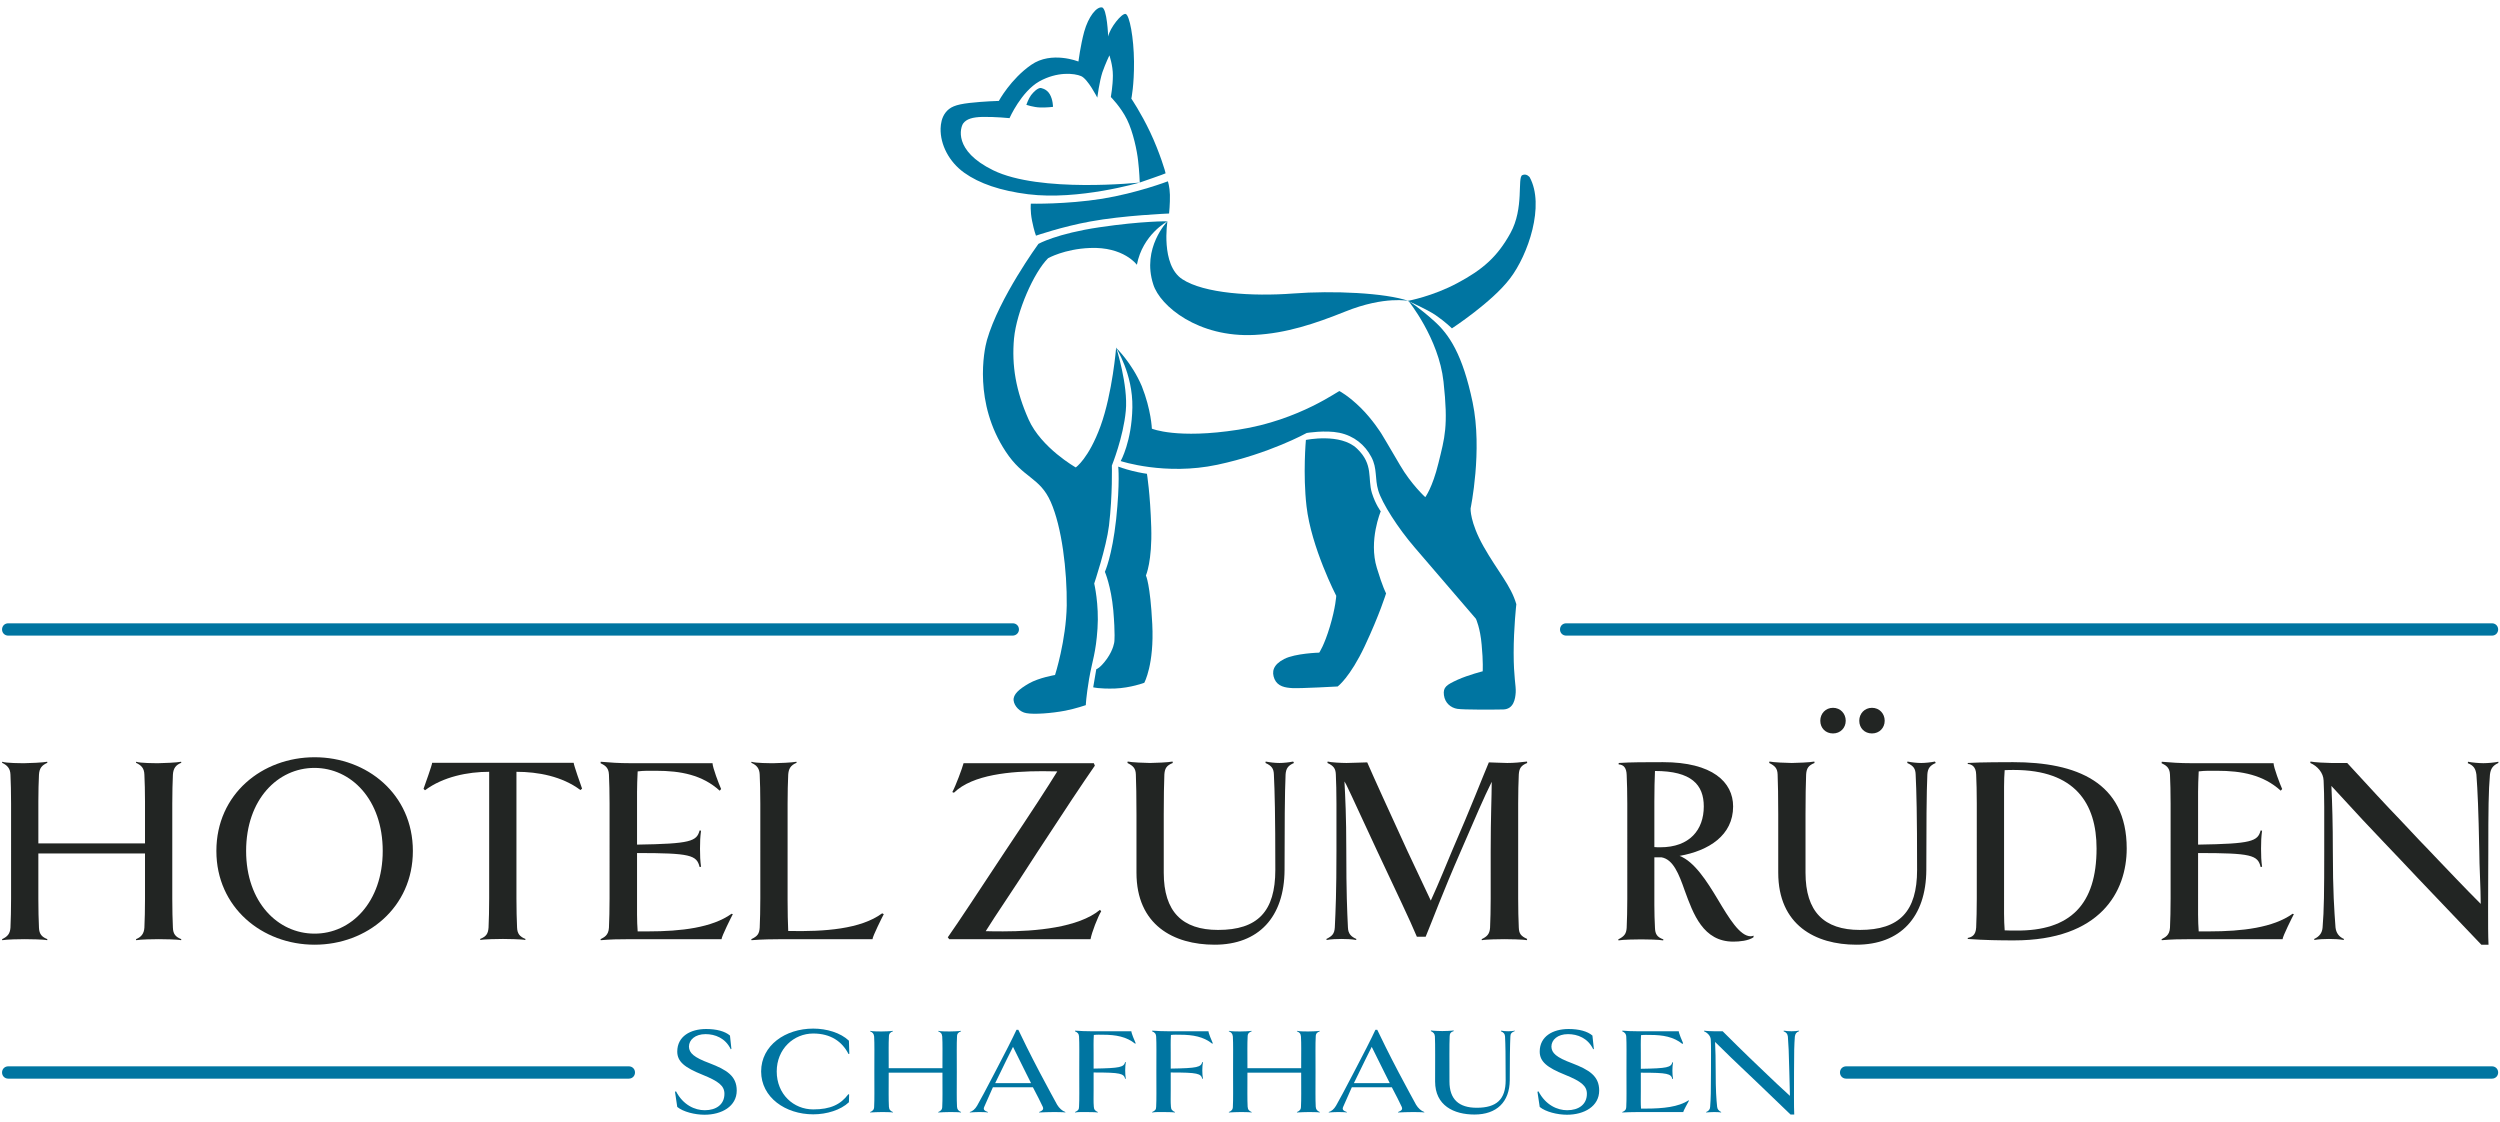
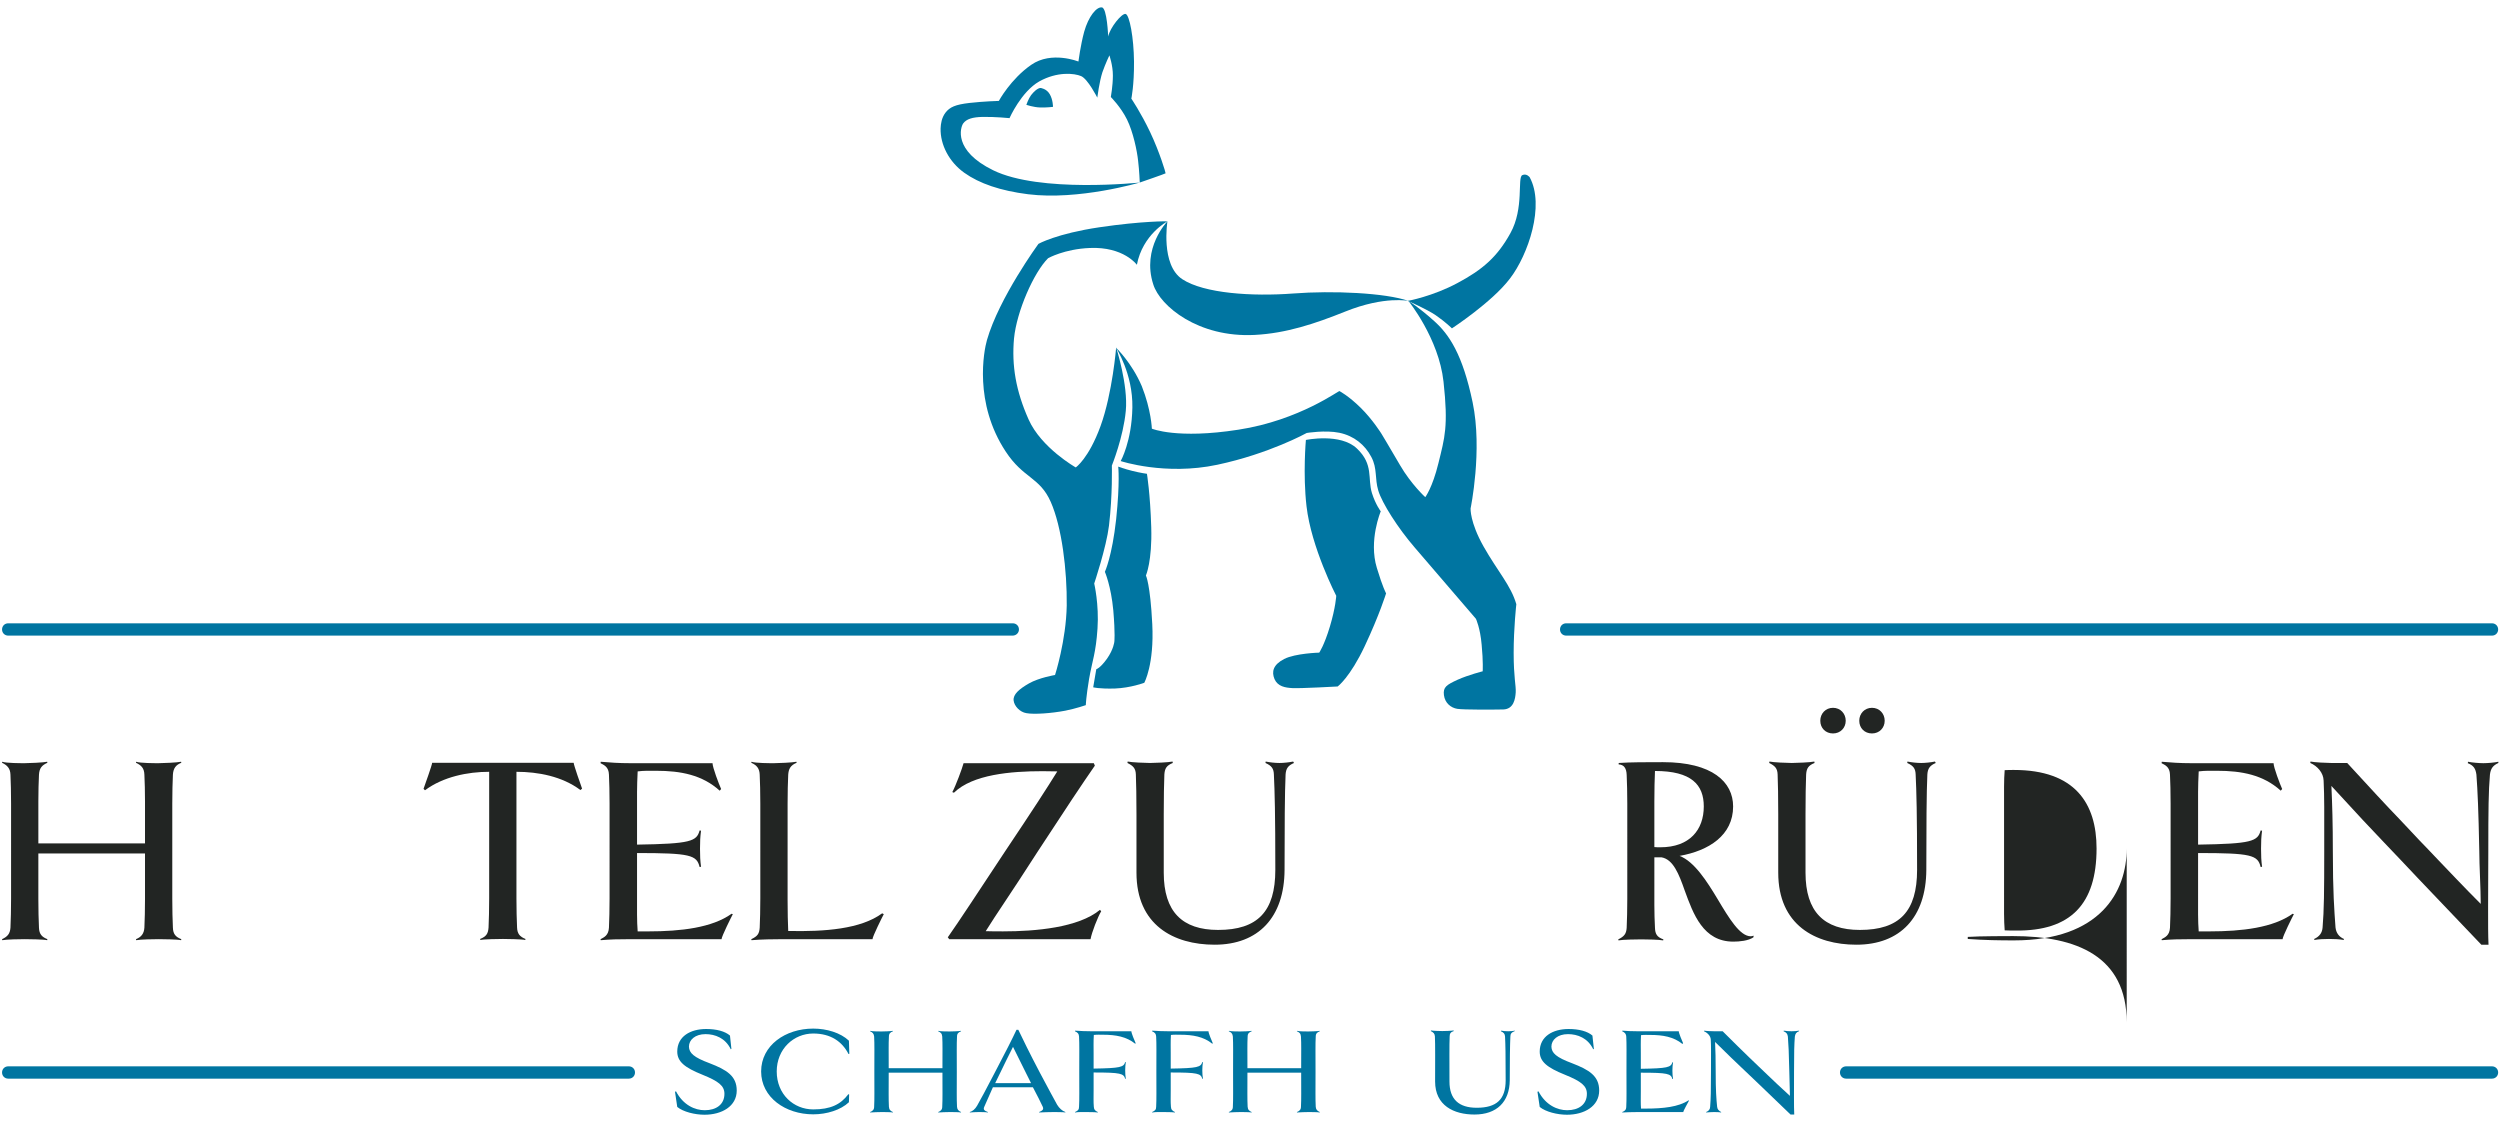
<svg xmlns="http://www.w3.org/2000/svg" viewBox="0 0 1218.9 547.1">
  <g fill="#0075a1">
    <path d="m569.2 107.9s-3.4 21.2 7.2 28.2 34.2 8.5 54.1 7c19.3-1.5 45-.3 56.2 3.6.3.1-11.4-2.6-30.8 5.2-14.7 5.9-28.7 10.6-44.2 11.4-27.5 1.4-46.1-14.1-49.4-24.6-5.8-17.8 6.9-30.8 6.9-30.8z" />
    <path d="m636.7 214.5s-1.5 16.6.3 32.3c2.3 20.1 14.5 43.7 14.5 43.7s-.3 5.7-3.1 15-5.2 12.7-5.2 12.7-11.6.3-17.1 3.1c-5.4 2.8-6.2 6.2-4.7 9.8 1.6 3.6 5.2 4.2 8.8 4.4 3.9.2 22-.8 22-.8s6-4.4 13.2-19.7 10.4-25.7 10.4-25.7-1.6-2.8-4.5-12.4c-4.1-13.4 1.9-27.6 1.9-27.6s-2.5-3.2-4.3-8.9c-2.2-7.2.9-13.9-7.3-21.7-8-7.7-24.9-4.2-24.9-4.2z" />
    <path d="m545.2 227.5s.9 7.5-1 25.6c-2 18.2-5.5 25.7-5.5 25.7s3 6.9 4.1 18.8c1 11.9.5 15.3.5 15.3s-.3 3.6-3.6 8.3c-3.4 4.7-5.2 5.1-5.2 5.1l-1.5 8.8s2.7.8 10.5.6c7.8-.3 14.4-2.8 14.4-2.8s4.9-8.9 3.9-28.6-3.1-23.7-3.1-23.7 3.1-7 2.6-23.5-2.1-26.1-2.1-26.1-3.1-.4-7.1-1.4-6.9-2.1-6.9-2.1z" />
    <path d="m544.1 169.5s8.3 12.7 8 29.2c-.3 16.6-5.7 26.1-5.7 26.1s21.7 7.2 47.1 1.8 43.6-15.5 43.6-15.5 9-1.5 15.9-.1c7.2 1.5 12.5 5.9 15.6 11.8 3 5.6 1.6 10.4 3.4 16.4s9.5 18.2 17.8 27.8 29.8 34.7 29.8 34.7 2.1 4.4 2.8 12.7c.8 8.3.5 12.9.5 12.9s-6.8 1.7-12.2 4.1c-5.4 2.5-7.2 3.6-6.7 7.5s3.4 6.2 6.5 6.7 17.8.4 22.5.3c5-.2 5.8-5.1 6-8.3.2-3.4-1-7.1-1-19.3s1.3-23.7 1.3-23.7c-2.6-9.1-9.1-16-16-28.2-6.7-11.9-6.3-18.5-6.3-18.5s5.9-28.3 1-51.7c-4.9-23.5-11.5-33.2-18.8-39.7-7.2-6.5-12.6-9.9-12.6-9.9s14.9 18.3 17.2 39.5c2.4 21.8.6 27.2-2.5 39.8-2.9 11.9-6.4 16.5-6.4 16.5s-6.9-6.3-12.3-15.6-9.1-15.4-9.1-15.4-4.3-6.9-10.1-12.6c-6-5.9-10.3-8.1-10.3-8.1.2-.8-19.3 14.2-49.3 18.8-30 4.7-42.2-.5-42.2-.5s-.3-9.1-4.9-20.7c-4.9-11.5-12.6-18.8-12.6-18.8z" />
    <path d="m569.2 107.9s-12.1-.2-33.1 2.9-29.8 8.1-29.8 8.1-19.2 26.3-25.1 46.9c-1.5 5.2-6.5 30.6 9.1 54.3 8.7 13.3 16.6 12.4 22 24.6s8 33.4 7.8 50.5c-.3 17.1-5.7 33.9-5.7 33.9s-7.8 1.3-12.7 4.1-7.8 5.4-7.5 8.3c.3 2.8 3.1 5.7 6.2 6.2 3.7.7 12.2.1 19-1.2 5.1-1 10-2.7 10-2.7s.1-3.8 1.6-12.8c1.6-9.1 3.3-12.5 4.1-24.5.8-11.9-1.6-22-1.6-22s5.9-17.6 7.2-28.2c1.8-15.2 1.4-29.3 1.4-29.3s5.6-13.8 6.8-26.7c1.2-12.5-4.7-30.9-4.7-30.9s-1.8 22.3-7.6 38.3c-5.8 15.9-12.1 20.2-12.1 20.2s-16.8-9.5-23-23.4-8.3-26.3-7.1-39.5c1.3-13.2 9.6-32.1 16.6-39.1 0 0 7.9-4.5 20.4-5 16.5-.7 22.9 8.2 22.9 8.2 2.8-14.8 14.9-21.2 14.9-21.2z" />
    <path d="m686.4 146.7s9.2 4 13.6 7c4.8 3.3 7.9 6.4 7.9 6.4s19.6-12.8 28.3-24.3c8.9-11.6 17.1-35.7 9.6-49.4 0 0-1.5-2-3.6-1-2.5 1.2 1 16.1-5.8 28.3-6.4 11.6-13.6 17.8-25.8 24.3-12.1 6.5-24.2 8.7-24.2 8.7z" />
    <path d="m487 49.2s-7.4.2-14.4 1c-6.8.8-9.5 2-11.6 4.7-1.9 2.5-2.3 5.4-2.4 7.7-.2 7.9 4.1 16.3 11.5 21.6s17.7 8.8 31.1 10.5c24.7 3.1 54.5-5.7 54.5-5.7s-48.7 5.2-71.5-6c-19.6-9.6-15.9-20.9-14.6-22.8 1.6-2.2 4.6-3.1 9.5-3.2 6.2-.1 13.1.6 13.1.6s5.7-12.9 14.5-17.9c8.8-4.9 17.1-4 20.4-2.6s7.9 10.5 7.9 10.5 1-7.8 2.5-12.4c1.6-4.5 3.4-8.2 3.4-8.2s1.7 4.8 1.7 9.8-1 10.5-1 10.5 4.9 4.9 7.9 11 4.9 15.3 5.4 20.1c.6 4.9.8 10.6.8 10.6s12.5-4.3 12.6-4.5-2.9-10.3-7.5-20-9.2-16.4-9.2-16.4 1.4-6.5 1.3-18.1-2.2-22.8-4.1-23.2-7.6 6.7-8.5 11c0 0-.5-14-3.1-14.2-2.6-.3-6.5 4.4-8.6 11.9-1.8 6.7-2.8 14.5-2.8 14.5s-13.1-5.3-23 1.6c-10 6.9-15.8 17.6-15.8 17.6z" />
-     <path d="m502.6 99.3s-.4 3.4.6 8.4 1.9 7.2 1.9 7.2 12.7-4.4 26.4-6.9c16.2-3 38.5-3.9 38.5-3.9s.5-4.9.4-9.1c-.1-4.1-1-6.6-1-6.6s-14.9 5.7-32 8.5c-17.7 2.8-34.8 2.4-34.8 2.4z" />
    <path d="m500.4 51.1s1.1-3.1 2.3-4.7c3-3.8 4.7-3.5 4.7-3.5s2.8.3 4.4 3 1.6 6.2 1.6 6.2-3 .4-6.3.3-6.7-1.3-6.7-1.3z" />
    <path d="m1215 525.9h-314.9c-1.7 0-3-1.3-3-3s1.3-3 3-3h314.9c1.7 0 3 1.3 3 3s-1.3 3-3 3z" />
    <path d="m306.6 525.9h-302.6c-1.7 0-3-1.3-3-3s1.3-3 3-3h302.6c1.7 0 3 1.3 3 3s-1.3 3-3 3z" />
    <path d="m1215 309.9h-451.4c-1.7 0-3-1.3-3-3s1.3-3 3-3h451.4c1.7 0 3 1.3 3 3s-1.3 3-3 3z" />
    <path d="m493.7 309.9h-489.7c-1.7 0-3-1.3-3-3s1.3-3 3-3h489.8c1.7 0 3 1.3 3 3s-1.4 3-3.1 3z" />
  </g>
  <path d="m88.3 458.4c-1.7-.4-8.9-.5-10.9-.5-2.2 0-8.9.1-11 .5l-.1-.5c2.5-1 3.9-2.6 4.1-5.6.4-8.4.3-16.6.3-36.2h-52c0 19.5-.1 27.8.3 36.2.1 3.3 1.6 4.6 4.1 5.6l-.1.5c-1.7-.4-8.9-.5-10.9-.5-2.2 0-8.9.1-11 .5l-.1-.5c2.6-1.2 3.9-2.6 4.1-5.6.4-8.4.3-17.2.3-37.3 0-20.3.1-29.1-.3-37.3-.1-3.1-1.6-4.6-4.1-5.8l.1-.5c2 .7 8.9.7 11 .7 2 0 9-.3 10.9-.7l.1.5c-2.6 1.2-3.9 2.5-4.1 5.8-.4 7.9-.3 15.9-.3 33.5h52c0-17.7.1-25.7-.3-33.5-.1-3.3-1.6-4.6-4.1-5.8l.1-.5c2 .7 8.9.7 11 .7 2 0 9-.3 10.9-.7l.1.5c-2.5 1-3.9 2.5-4.1 5.8-.4 8.3-.3 17-.3 37.3 0 20.2-.1 29 .3 37.3.1 3.1 1.3 4.5 4.1 5.6z" fill="#222523" />
-   <path d="m201.3 414.9c0 27.6-22.4 45.7-47.9 45.7s-47.9-18.1-47.9-45.7c0-27.8 22.4-45.7 47.9-45.7s47.9 18 47.9 45.7zm-14.7 0c0-25.2-15.5-40.5-33.3-40.5s-33.3 15.3-33.3 40.5c0 25 15.5 40.3 33.3 40.3 17.8.1 33.3-15.3 33.3-40.3z" fill="#222523" />
  <path d="m283 385.2c-8.9-6.7-20.7-8.9-31.2-8.9v38.6c0 20.6-.1 28.8.3 37.3.1 3 1.3 4.5 4.1 5.6l-.1.5c-1.8-.4-8.9-.5-10.9-.5-2.1 0-9.2.1-11 .5l-.1-.5c3-1.2 3.9-2.6 4.1-5.6.4-8.5.3-16.8.3-37.3v-38.6c-10.5 0-22.4 2.4-31.3 9l-.7-.7c.7-2 4.2-11.7 4.2-12.7h69c0 1 3.4 10.7 4.1 12.6z" fill="#222523" />
  <path d="m357.3 445.7c-.7 1.3-5.5 10.9-5.5 12.2h-44.1c-6.2 0-10.2.1-14.8.5l-.1-.5c1.7-.9 3.9-1.8 4.1-5.6.4-8.4.3-17.2.3-37.3 0-20.3.1-29.1-.3-37.3-.1-3.8-2.4-4.7-4.1-5.6l.1-.7c4.6.4 8.8.7 14.4.7h40.1c0 2 3.1 10.2 4.2 12.6l-.7.8c-8.5-7.7-19-9.7-31-9.7-3 0-5.9-.1-9 .3-.4 7.7-.3 12.7-.3 19.1v16.6c26.1-.4 29.1-1.6 30.5-6.9l.7.1c-.4 3.1-.5 5.2-.5 8.8 0 3.5.1 5.8.5 8.8l-.7.1c-1.4-5.8-4.5-6.8-30.5-6.8v.3 19.4c0 7.9-.1 13.4.3 18.5h5.1c16.1 0 31.2-1.8 40.7-8.6z" fill="#222523" />
  <path d="m430.9 445.7c-.7 1.3-5.5 10.9-5.5 12.2h-43.5c-4.6 0-10.9.1-15.5.5l-.1-.5c3-1.4 3.9-2.6 4.1-5.6.4-8.4.3-17.2.3-37.3 0-20.3.1-29.1-.3-37.3-.1-3-1.4-4.6-4.1-5.8l.1-.5c2 .7 8.9.7 11 .7 2 0 9-.3 10.9-.7l.1.5c-3 1.2-3.9 3-4.1 5.8-.4 8.3-.3 17-.3 37.3 0 20.2-.1 30.4.3 38.9 17.7.4 35.4-.9 45.8-8.6z" fill="#222523" />
  <path d="m536.9 444.3c-1.7 2.8-4.6 10.3-5.2 13.6h-68.9l-.7-.9c5.9-8.4 14.5-21.6 28-42 13.6-20.3 20.2-30.5 25.4-38.9-2.2 0-4.7-.1-7.2-.1-15.5 0-34.1 1.6-43.2 10.5l-.8-.3c1.7-3.1 4.8-11.5 5.5-14.1h63.5l.5 1.2c-5.9 8.5-14.5 21.4-27.8 41.8-13.2 20.6-20.2 30.5-25.4 38.9 2.6.1 5.5.1 8.5.1 15.7 0 36.7-1.8 47.2-10.5z" fill="#222523" />
  <path d="m630.9 372c-2.8 1.2-3.9 2.6-4.1 5.6-.4 8.3-.5 26.2-.5 46.5-.1 23.1-12.7 36.5-34.1 36.5-20 0-38.1-9.6-38.1-35.1 0-20.3.1-39.6-.3-47.9-.1-3-1.3-4.2-4.1-5.6l.1-.7c1.8.4 8.6.7 10.9.7 2.1 0 9.3-.3 11-.7l.1.7c-3 1.2-3.9 2.6-4.1 5.6-.4 8.4-.3 27.6-.3 47.9 0 19 9 27.9 26.5 27.9 19.3 0 27.9-9 27.9-29.3 0-27.6-.3-38-.7-46.5-.1-2.8-1-4.2-4.1-5.6l.1-.7c2 .4 4.6.7 6.7.7 2 0 4.7-.3 6.7-.7z" fill="#222523" />
-   <path d="m744.4 458.4c-1.8-.4-8.9-.5-10.9-.5-2.1 0-9.2.1-11 .5l-.1-.5c2.5-1.2 3.9-2.4 4.1-5.6.4-8.5.3-16.8.3-37.3 0-17.4.5-26.3.5-33.8-3.8 7.6-7.6 16.5-14.9 33.4-9.4 21.5-13.8 33.7-17.3 42.1h-4.3c-3.5-8.4-9.7-21.2-19.3-41.7-8.4-17.9-11.5-25-15.1-32.4l-.9-1.6c.4 7.7.9 16.8.9 33.9 0 20.2.4 29 .8 37.3.1 3.1 1.6 4.5 4.1 5.6l-.1.5c-2-.4-5.1-.5-7.2-.5-2 0-5.2.1-7.2.5l-.1-.5c2.8-1.4 3.9-2.5 4.1-5.6.4-8.4.8-17.2.8-37.3 0-20.3.1-29.1-.3-37.3-.1-2.8-1-4.2-4.1-5.6l.1-.7c1.4.4 6.5.7 9.2.7 2.1 0 8.8-.3 10.1-.3 3.7 8.5 10.2 22.7 19.6 43.2l11.4 24.2c4.1-8.9 7.9-18.5 10.5-24.6 9.3-21.4 14.3-34.5 17.8-42.8 1 0 6.9.3 9 .3 3.1 0 6.5-.3 9.6-.7l.1.7c-3 1.2-3.9 2.6-4.1 5.6-.4 8.3-.3 17-.3 37.3 0 20.2-.1 29 .3 37.3.1 3 1 4.2 4.1 5.6z" fill="#222523" />
  <path d="m854.9 457c-2.5 1.7-6.8 2.1-9.8 2.1-14.7 0-19.5-13.4-23.7-24.9-2.8-8-5.6-15.2-11.3-16.2h-3.5v6.2c0 15.5-.1 20.6.3 28.2.1 3 1 4.5 4.1 5.6l-.1.5c-1.8-.4-8.6-.5-10.7-.5s-9.2.1-11.1.5l-.1-.5c2.8-1.4 3.9-2.6 4.1-5.6.4-8.5.3-16.8.3-37.3 0-20.3.1-29.1-.3-37.3-.1-3.3-1.4-5-3.9-5.1v-.7c5.9-.4 13.2-.4 21.6-.4 24.1 0 34.2 9.7 34.2 21.6 0 14.1-11.9 21.6-26.1 24.1 7.2 2.8 13.2 12.2 18.5 21 5.6 9.4 10.9 18.2 16.2 18.2.3 0 .8-.1 1.4-.3zm-24.2-63.8c0-10.6-6-17.3-23.8-17.3-.4 7.9-.3 19.8-.3 37.1.9.1 2 .1 2.9.1 14.3 0 21.2-8.5 21.2-19.9z" fill="#222523" />
  <path d="m943.8 372c-2.8 1.2-3.9 2.6-4.1 5.6-.4 8.3-.5 26.2-.5 46.5-.1 23.1-12.7 36.5-34.1 36.5-20 0-38.1-9.6-38.1-35.1 0-20.3.1-39.6-.3-47.9-.1-3-1.3-4.2-4.1-5.6l.1-.7c1.8.4 8.6.7 10.9.7 2.1 0 9.3-.3 11-.7l.1.7c-3 1.2-3.9 2.6-4.1 5.6-.4 8.4-.3 27.6-.3 47.9 0 19 9 27.9 26.5 27.9 19.3 0 27.9-9 27.9-29.3 0-27.6-.3-38-.7-46.5-.1-2.8-1-4.2-4.1-5.6l.1-.7c2 .4 4.6.7 6.7.7 2 0 4.7-.3 6.7-.7zm-43.9-20.6c0 3.5-2.6 6.2-6.2 6.2s-6.2-2.6-6.2-6.2c0-3.5 2.6-6.3 6.2-6.3s6.2 2.8 6.2 6.3zm19 0c0 3.5-2.6 6.2-6.2 6.2s-6.2-2.6-6.2-6.2c0-3.5 2.6-6.3 6.2-6.3s6.2 2.8 6.2 6.3z" fill="#222523" />
-   <path d="m1036.9 413.7c0 21-12.8 44.8-55 44.8-6.7 0-14.5-.1-22.5-.7v-.5c2-.4 3.9-1.3 4.1-5.1.4-8.4.3-17.2.3-37.3 0-20.3.1-29.1-.3-37.3-.1-3.8-2.1-5-4.1-5.1v-.5c5.8-.4 20-.4 22.1-.4 30.8 0 55.4 9.7 55.4 42.1zm-14.7 0c0-22-10.5-38.3-40.3-38.3-1.4 0-2.9 0-4.5.1-.4 4.6-.3 10.7-.3 18.6v18.2 3.5 19.6c0 7.9-.1 13.1.3 18.2 2 .1 3.4.1 5.4.1 26.7.3 39.4-12.8 39.4-40z" fill="#222523" />
+   <path d="m1036.9 413.7c0 21-12.8 44.8-55 44.8-6.7 0-14.5-.1-22.5-.7v-.5v-.5c5.8-.4 20-.4 22.1-.4 30.8 0 55.4 9.7 55.4 42.1zm-14.7 0c0-22-10.5-38.3-40.3-38.3-1.4 0-2.9 0-4.5.1-.4 4.6-.3 10.7-.3 18.6v18.2 3.5 19.6c0 7.9-.1 13.1.3 18.2 2 .1 3.4.1 5.4.1 26.7.3 39.4-12.8 39.4-40z" fill="#222523" />
  <path d="m1118.4 445.7c-.7 1.3-5.5 10.9-5.5 12.2h-44.1c-6.2 0-10.2.1-14.8.5l-.1-.5c1.7-.9 3.9-1.8 4.1-5.6.4-8.4.3-17.2.3-37.3 0-20.3.1-29.1-.3-37.3-.1-3.8-2.4-4.7-4.1-5.6l.1-.7c4.6.4 8.8.7 14.4.7h40.1c0 2 3.1 10.2 4.2 12.6l-.7.8c-8.5-7.7-19-9.7-31-9.7-3 0-5.9-.1-9 .3-.4 7.7-.3 12.7-.3 19.1v16.6c26.1-.4 29.1-1.6 30.5-6.9l.7.1c-.4 3.1-.5 5.2-.5 8.8 0 3.5.1 5.8.5 8.8l-.7.1c-1.4-5.8-4.5-6.8-30.5-6.8v.3 19.4c0 7.9-.1 13.4.3 18.5h5.1c16.1 0 31.2-1.8 40.7-8.6z" fill="#222523" />
  <path d="m1218.1 372c-2.6 1.2-3.7 2.6-4.1 5.6-.7 8.3-.8 17-.8 37.3 0 20.4-.3 37.2.1 45.7h-3.5l-30.7-32.2-8.5-9-8-8.4c-5.6-5.8-13.9-14.7-25.9-27.8.4 8.8.7 18.5.7 31.7 0 20.2.7 28.8 1.3 37.3.3 2.6 1.6 4.5 4.1 5.6l-.1.5c-2-.4-5.1-.5-7.2-.5s-5.1.1-7.1.5l-.1-.5c2.6-1.2 3.9-3 4.1-5.6.7-8.4.8-17.2.8-37.3 0-20.3.1-25.9-.3-34.3-.1-3.8-3-7.1-6.5-8.6l.1-.7c1.8.4 8 .7 10 .7h7.9c10.9 11.9 19.5 21.2 25.7 27.6l9.4 10c2.8 2.8 5.6 5.9 8.8 9.2 5.4 5.6 12.8 13.5 21.2 21.9 0-7.5-.7-18.7-.7-25.7-.4-20.3-.8-29.1-1.4-37.3-.4-3-1.4-4.5-4.2-5.6l.1-.7c2 .4 5.4.7 7.5.7s5.4-.3 7.3-.7z" fill="#222523" />
  <path d="m346 518.4c8.3 3.2 13.2 6.2 13.2 13.3 0 7.7-7.3 11.8-15.7 11.8-4.7 0-10.4-1.4-13.3-3.8l-1.1-7.4.5-.2c3.5 6.7 9.2 9.2 14 9.2 5.6 0 9.6-2.8 9.6-8 0-3.9-2.8-6.1-10.7-9.3-8.7-3.5-12.3-6.4-12.3-11.3 0-7.4 6.4-11 14.1-11 5 0 9.2 1.1 11.6 3.2l.7 6.5-.3.2c-2.6-5.5-7.7-7.4-12.3-7.4-5.1 0-8.1 2.8-8.1 6.1.1 3.1 2.3 5.2 10.1 8.1z" fill="#0075a1" />
  <path d="m414.1 513.8-.4.1c-3.1-6.1-8.7-10-17.2-10-9.5 0-17.8 7.5-17.8 18.5 0 11.1 8.2 18.5 17.8 18.5 8.4 0 13.4-2.4 17.1-7.4l.4.1-.1 3.8c-4 3.8-10.8 5.9-17.4 5.9-13.6 0-25.4-8.3-25.4-20.9 0-12.7 11.8-20.9 25.4-20.9 6.5 0 13.3 2 17.4 5.9z" fill="#0075a1" />
  <path d="m468.5 542.4c-.9-.2-4.5-.2-5.5-.2-1.1 0-4.5.1-5.5.2l-.1-.2c1.3-.5 2-1.2 2-2.6.2-3.8.1-7.6.1-16.6h-26.2c0 8.9-.1 12.7.1 16.6.1 1.5.8 2.1 2 2.6l-.1.2c-.9-.2-4.5-.2-5.5-.2-1.1 0-4.5.1-5.5.2l-.1-.2c1.3-.5 2-1.2 2-2.6.2-3.8.1-7.9.1-17.1 0-9.3.1-13.3-.1-17.1-.1-1.4-.8-2.1-2-2.6l.1-.2c1 .3 4.5.3 5.5.3s4.6-.1 5.5-.3l.1.2c-1.3.5-2 1.1-2 2.6-.2 3.6-.1 7.3-.1 15.4h26.2c0-8.1.1-11.8-.1-15.4-.1-1.5-.8-2.1-2-2.6l.1-.2c1 .3 4.5.3 5.5.3s4.6-.1 5.5-.3l.1.2c-1.3.5-2 1.1-2 2.6-.2 3.8-.1 7.8-.1 17.1 0 9.2-.1 13.3.1 17.1.1 1.4.7 2 2 2.6z" fill="#0075a1" />
  <path d="m519.5 542.4c-1.2-.2-4.7-.2-5.9-.2-1.3 0-5.7.1-6.9.2l-.1-.2c1.6-.7 2.4-1.2 1.8-2.6-1.3-2.7-2.5-5.2-4.8-9.5h-19.5c-1.9 4.3-3 6.8-4.2 9.5-.7 1.5.2 2 1.8 2.6l-.1.2c-1.1-.2-3.2-.2-4.5-.2s-2.9.1-4.2.2l-.1-.2c1.4-.4 2.6-1.4 3.6-3.1 2.1-3.8 3.9-7 8.6-16.1 4.8-9.1 8.8-17 10.6-20.9h.9c1.8 3.8 5.7 11.8 10.5 20.9s6.3 11.7 8.4 15.6c1 1.7 2.6 3.1 3.9 3.5zm-16.8-14.3-2.5-5c-2.6-5.1-4.2-8.6-6.3-12.7-2 4-4 8-6.3 12.8l-2.4 4.9z" fill="#0075a1" />
  <path d="m553.5 508.9c-4.3-3.5-9.6-4.4-15.6-4.4-1.5 0-3-.1-4.6.1-.2 3.5-.1 5.8-.1 8.8v7.6c13.1-.2 14.7-.7 15.4-3.2l.3.1c-.2 1.4-.3 2.4-.3 4s.1 2.6.3 4l-.3.1c-.7-2.6-2.2-3.1-15.4-3.1v.1 8.6c0 3.4-.1 5.6.1 8 .1 1.4.5 1.9 2 2.6l-.1.2c-1.5-.2-4.2-.2-5.3-.2-1.5 0-4.2-.1-5.7.2l-.1-.2c1.5-.7 2-1.2 2-2.6.2-3.8.1-7.9.1-17.1 0-9.3.1-13.3-.1-17.1-.1-1.4-.5-1.9-2-2.6l.1-.3c2.3.2 5.8.3 8.1.3h19.3c0 .9 1.6 4.7 2.1 5.8z" fill="#0075a1" />
  <path d="m591.1 508.9c-4.3-3.5-9.6-4.4-15.6-4.4-1.5 0-3-.1-4.6.1-.2 3.5-.1 5.8-.1 8.8v7.6c13.1-.2 14.7-.7 15.4-3.2l.3.1c-.2 1.4-.3 2.4-.3 4s.1 2.6.3 4l-.3.1c-.7-2.6-2.2-3.1-15.4-3.1v.1 8.6c0 3.4-.1 5.6.1 8 .1 1.4.5 1.9 2 2.6l-.1.2c-1.5-.2-4.2-.2-5.3-.2-1.5 0-4.2-.1-5.7.2l-.1-.2c1.5-.7 2-1.2 2-2.6.2-3.8.1-7.9.1-17.1 0-9.3.1-13.3-.1-17.1-.1-1.4-.5-1.9-2-2.6l.1-.3c2.3.2 5.8.3 8.1.3h19.3c0 .9 1.6 4.7 2.1 5.8z" fill="#0075a1" />
  <path d="m643.4 542.4c-.9-.2-4.5-.2-5.5-.2-1.1 0-4.5.1-5.5.2l-.1-.2c1.3-.5 2-1.2 2-2.6.2-3.8.1-7.6.1-16.6h-26.2c0 8.9-.1 12.7.1 16.6.1 1.5.8 2.1 2 2.6l-.1.2c-.9-.2-4.5-.2-5.5-.2-1.1 0-4.5.1-5.5.2l-.1-.2c1.3-.5 2-1.2 2-2.6.2-3.8.1-7.9.1-17.1 0-9.3.1-13.3-.1-17.1-.1-1.4-.8-2.1-2-2.6l.1-.2c1 .3 4.5.3 5.5.3s4.6-.1 5.5-.3l.1.2c-1.3.5-2 1.1-2 2.6-.2 3.6-.1 7.3-.1 15.4h26.2c0-8.1.1-11.8-.1-15.4-.1-1.5-.8-2.1-2-2.6l.1-.2c1 .3 4.5.3 5.5.3s4.6-.1 5.5-.3l.1.2c-1.3.5-2 1.1-2 2.6-.2 3.8-.1 7.8-.1 17.1 0 9.2-.1 13.3.1 17.1.1 1.4.7 2 2 2.6z" fill="#0075a1" />
-   <path d="m694.5 542.4c-1.2-.2-4.7-.2-5.9-.2-1.3 0-5.7.1-6.9.2l-.1-.2c1.7-.7 2.4-1.2 1.8-2.6-1.3-2.7-2.5-5.2-4.8-9.5h-19.5c-1.9 4.3-3 6.8-4.2 9.5-.7 1.5.2 2 1.8 2.6l-.1.2c-1.1-.2-3.2-.2-4.5-.2s-2.9.1-4.2.2l-.1-.2c1.4-.4 2.6-1.4 3.6-3.1 2.1-3.8 3.9-7 8.6-16.1 4.8-9.1 8.8-17 10.6-20.9h.9c1.8 3.8 5.7 11.8 10.5 20.9s6.3 11.7 8.4 15.6c1 1.7 2.6 3.1 3.9 3.5zm-16.9-14.3-2.5-5c-2.6-5.1-4.2-8.6-6.3-12.7-2 4-4 8-6.3 12.8l-2.4 4.9z" fill="#0075a1" />
  <path d="m738.4 502.8c-1.4.5-2 1.2-2 2.6-.2 3.8-.3 12-.3 21.3-.1 10.6-6.4 16.7-17.2 16.7-10.1 0-19.2-4.4-19.2-16.1 0-9.3.1-18.1-.1-22-.1-1.4-.7-1.9-2-2.6l.1-.3c.9.2 4.4.3 5.5.3s4.7-.1 5.5-.3l.1.3c-1.5.5-2 1.2-2 2.6-.2 3.8-.1 12.7-.1 22 0 8.7 4.6 12.8 13.3 12.8 9.7 0 14.1-4.1 14.1-13.4 0-12.7-.1-17.4-.3-21.3-.1-1.3-.5-1.9-2-2.6l.1-.3c1 .2 2.3.3 3.4.3 1 0 2.4-.1 3.4-.3z" fill="#0075a1" />
  <path d="m766.5 518.4c8.3 3.2 13.2 6.2 13.2 13.3 0 7.7-7.3 11.8-15.7 11.8-4.7 0-10.4-1.4-13.3-3.8l-1.1-7.4.5-.2c3.5 6.7 9.2 9.2 14 9.2 5.6 0 9.6-2.8 9.6-8 0-3.9-2.8-6.1-10.7-9.3-8.7-3.5-12.3-6.4-12.3-11.3 0-7.4 6.4-11 14.1-11 5 0 9.2 1.1 11.6 3.2l.7 6.5-.3.2c-2.6-5.5-7.7-7.4-12.3-7.4-5.1 0-8.1 2.8-8.1 6.1.1 3.1 2.3 5.2 10.1 8.1z" fill="#0075a1" />
  <path d="m823.5 536.6c-.3.6-2.8 5-2.8 5.6h-22.2c-3.1 0-5.1.1-7.5.2l-.1-.2c.9-.4 2-.8 2-2.6.2-3.8.1-7.9.1-17.1 0-9.3.1-13.3-.1-17.1-.1-1.7-1.2-2.2-2-2.6l.1-.3c2.3.2 4.4.3 7.3.3h20.2c0 .9 1.6 4.7 2.1 5.8l-.3.4c-4.3-3.5-9.6-4.4-15.6-4.4-1.5 0-3-.1-4.6.1-.2 3.5-.1 5.8-.1 8.8v7.6c13.1-.2 14.7-.7 15.4-3.2l.3.1c-.2 1.4-.3 2.4-.3 4s.1 2.6.3 4l-.3.1c-.7-2.6-2.2-3.1-15.4-3.1v.1 8.9c0 3.6-.1 6.1.1 8.5h2.6c8.1 0 15.7-.8 20.5-4z" fill="#0075a1" />
  <path d="m877.1 502.8c-1.3.5-1.8 1.2-2 2.6-.3 3.8-.4 7.8-.4 17.1 0 9.4-.1 17 .1 20.9h-1.8l-15.4-14.8-4.3-4.1-4-3.8c-2.8-2.6-7-6.7-13.1-12.7.2 4 .3 8.5.3 14.5 0 9.2.3 13.2.7 17.1.1 1.2.8 2 2 2.6l-.1.2c-1-.2-2.6-.2-3.6-.2s-2.6.1-3.6.2l-.1-.2c1.3-.5 2-1.4 2-2.6.3-3.8.4-7.9.4-17.1 0-9.3.1-11.9-.1-15.7-.1-1.7-1.5-3.2-3.3-4l.1-.3c.9.2 4 .3 5 .3h4c5.5 5.5 9.8 9.7 12.9 12.7l4.8 4.6c1.4 1.3 2.8 2.7 4.4 4.2 2.7 2.6 6.5 6.2 10.7 10 0-3.4-.3-8.6-.3-11.8-.2-9.3-.4-13.3-.7-17.1-.2-1.4-.7-2-2.1-2.6l.1-.3c1 .2 2.7.3 3.8.3s2.7-.1 3.7-.3z" fill="#0075a1" />
</svg>